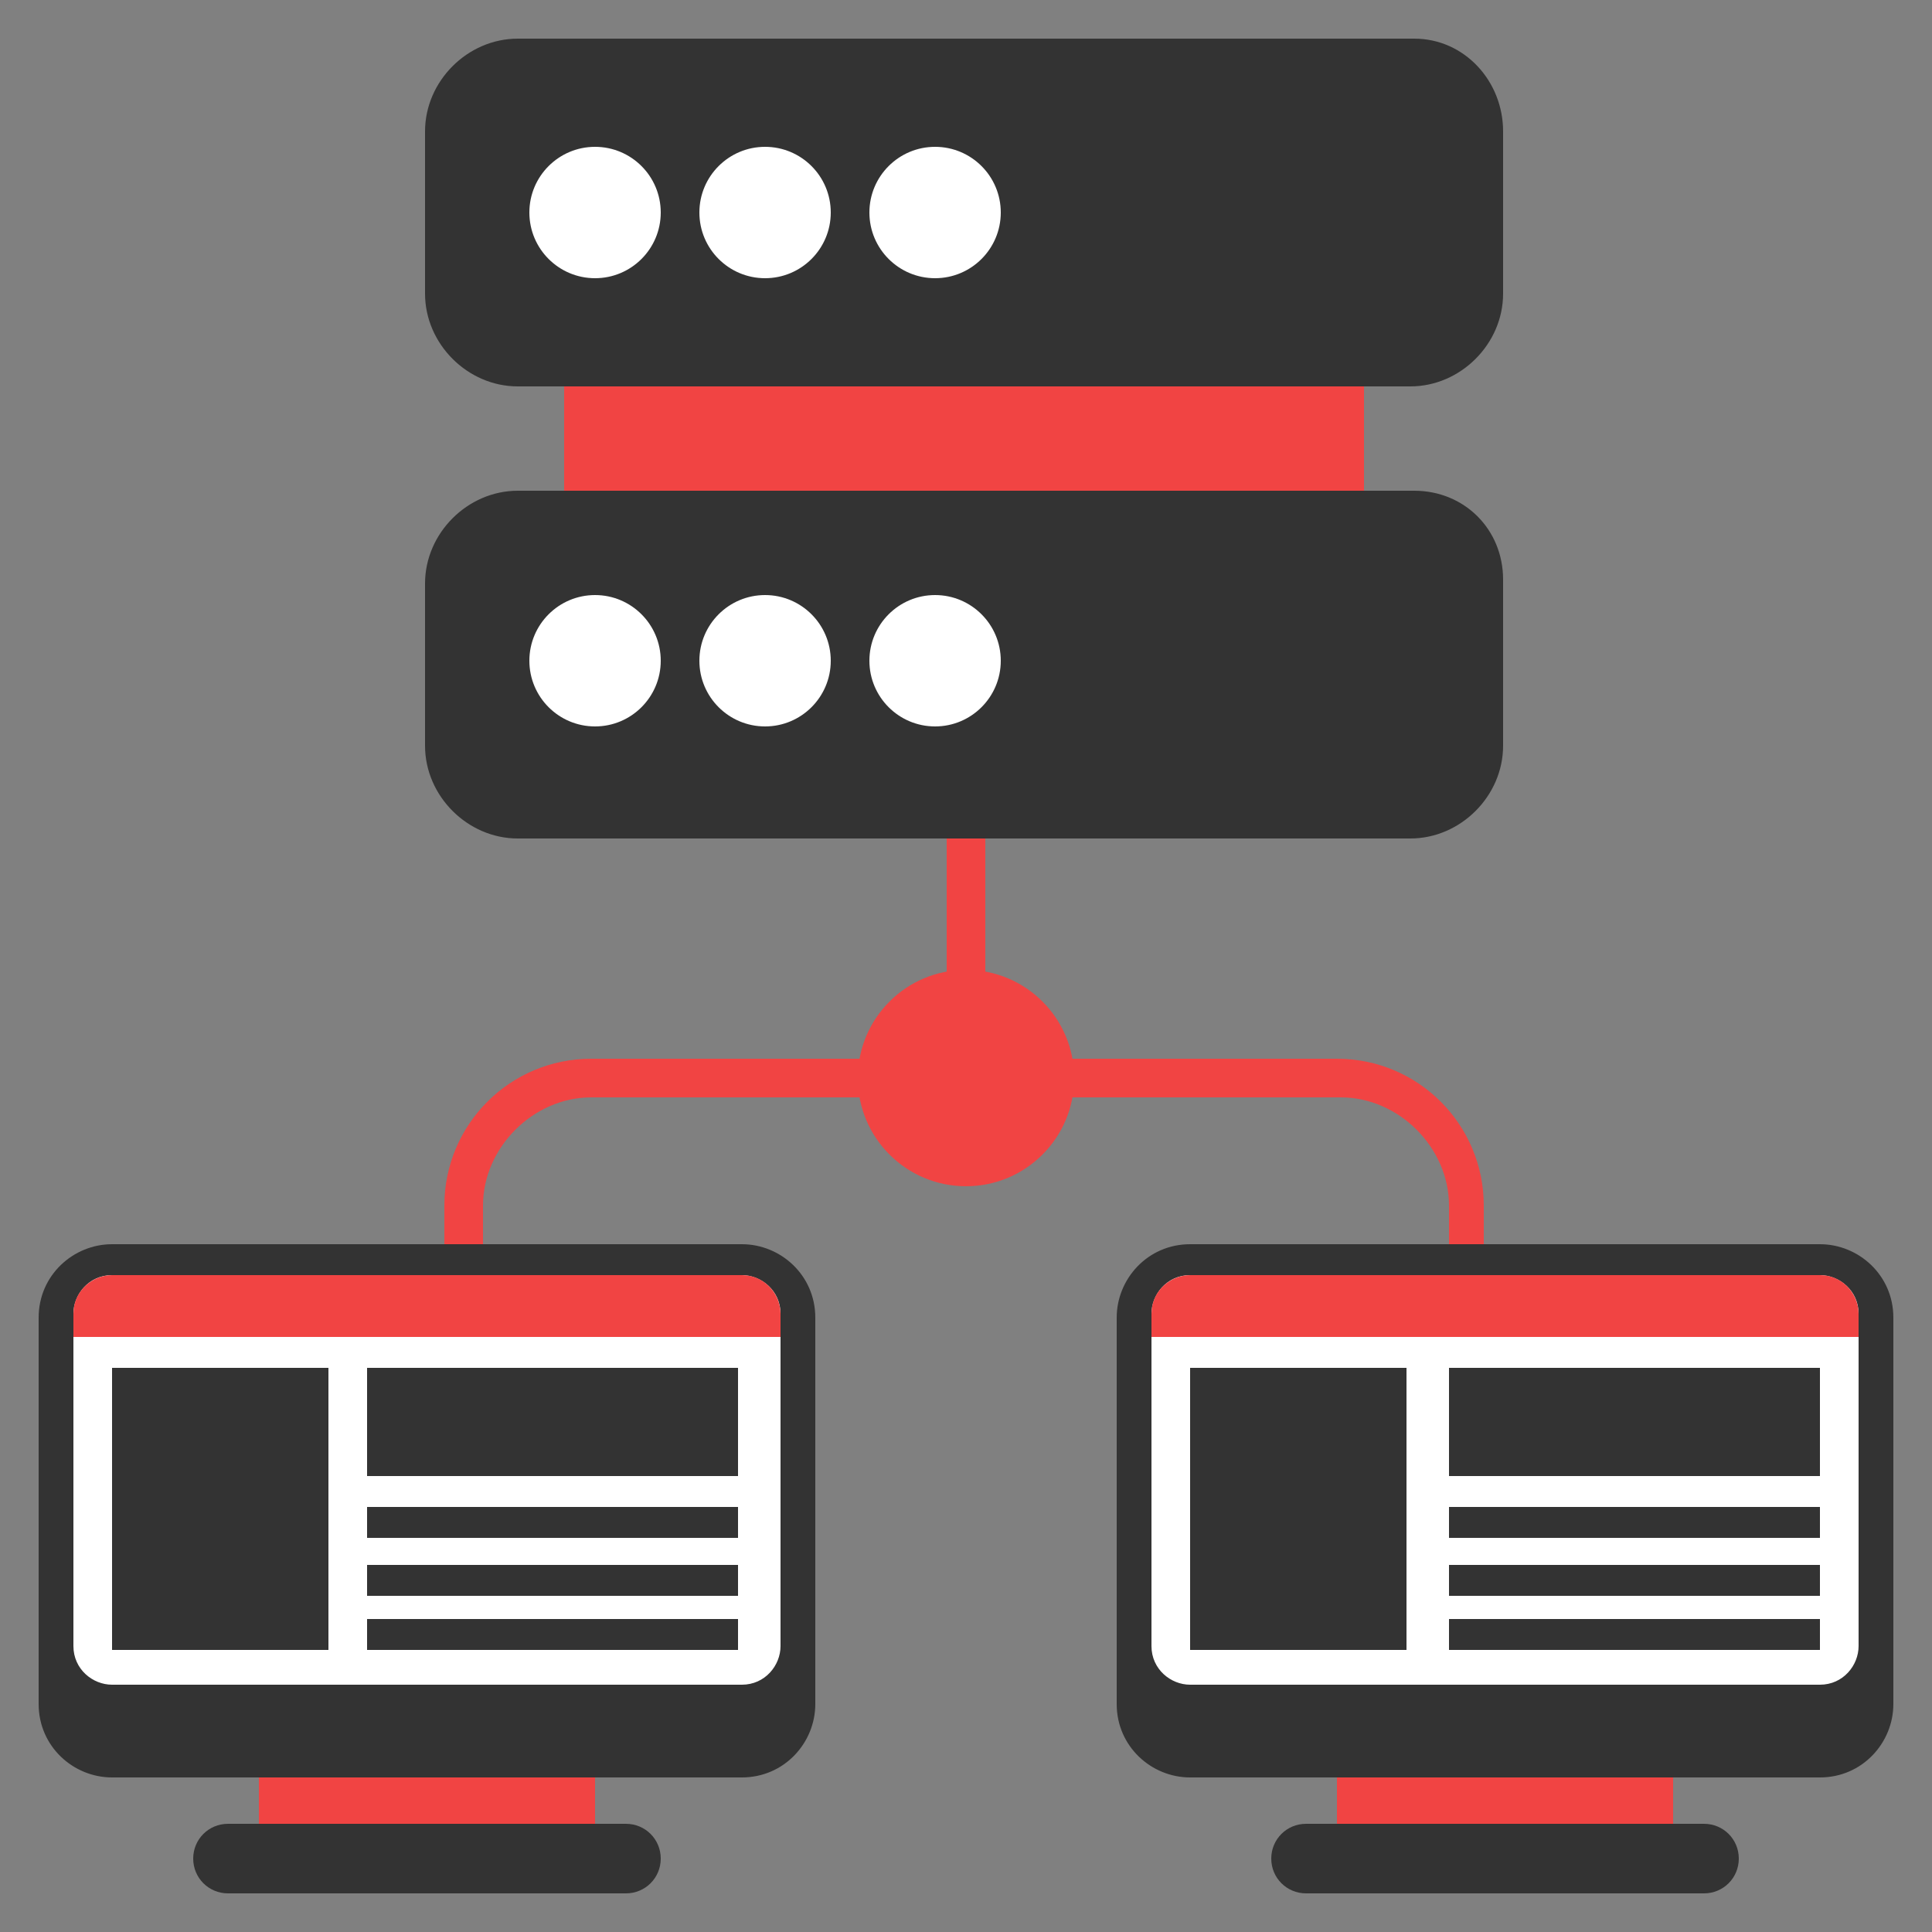
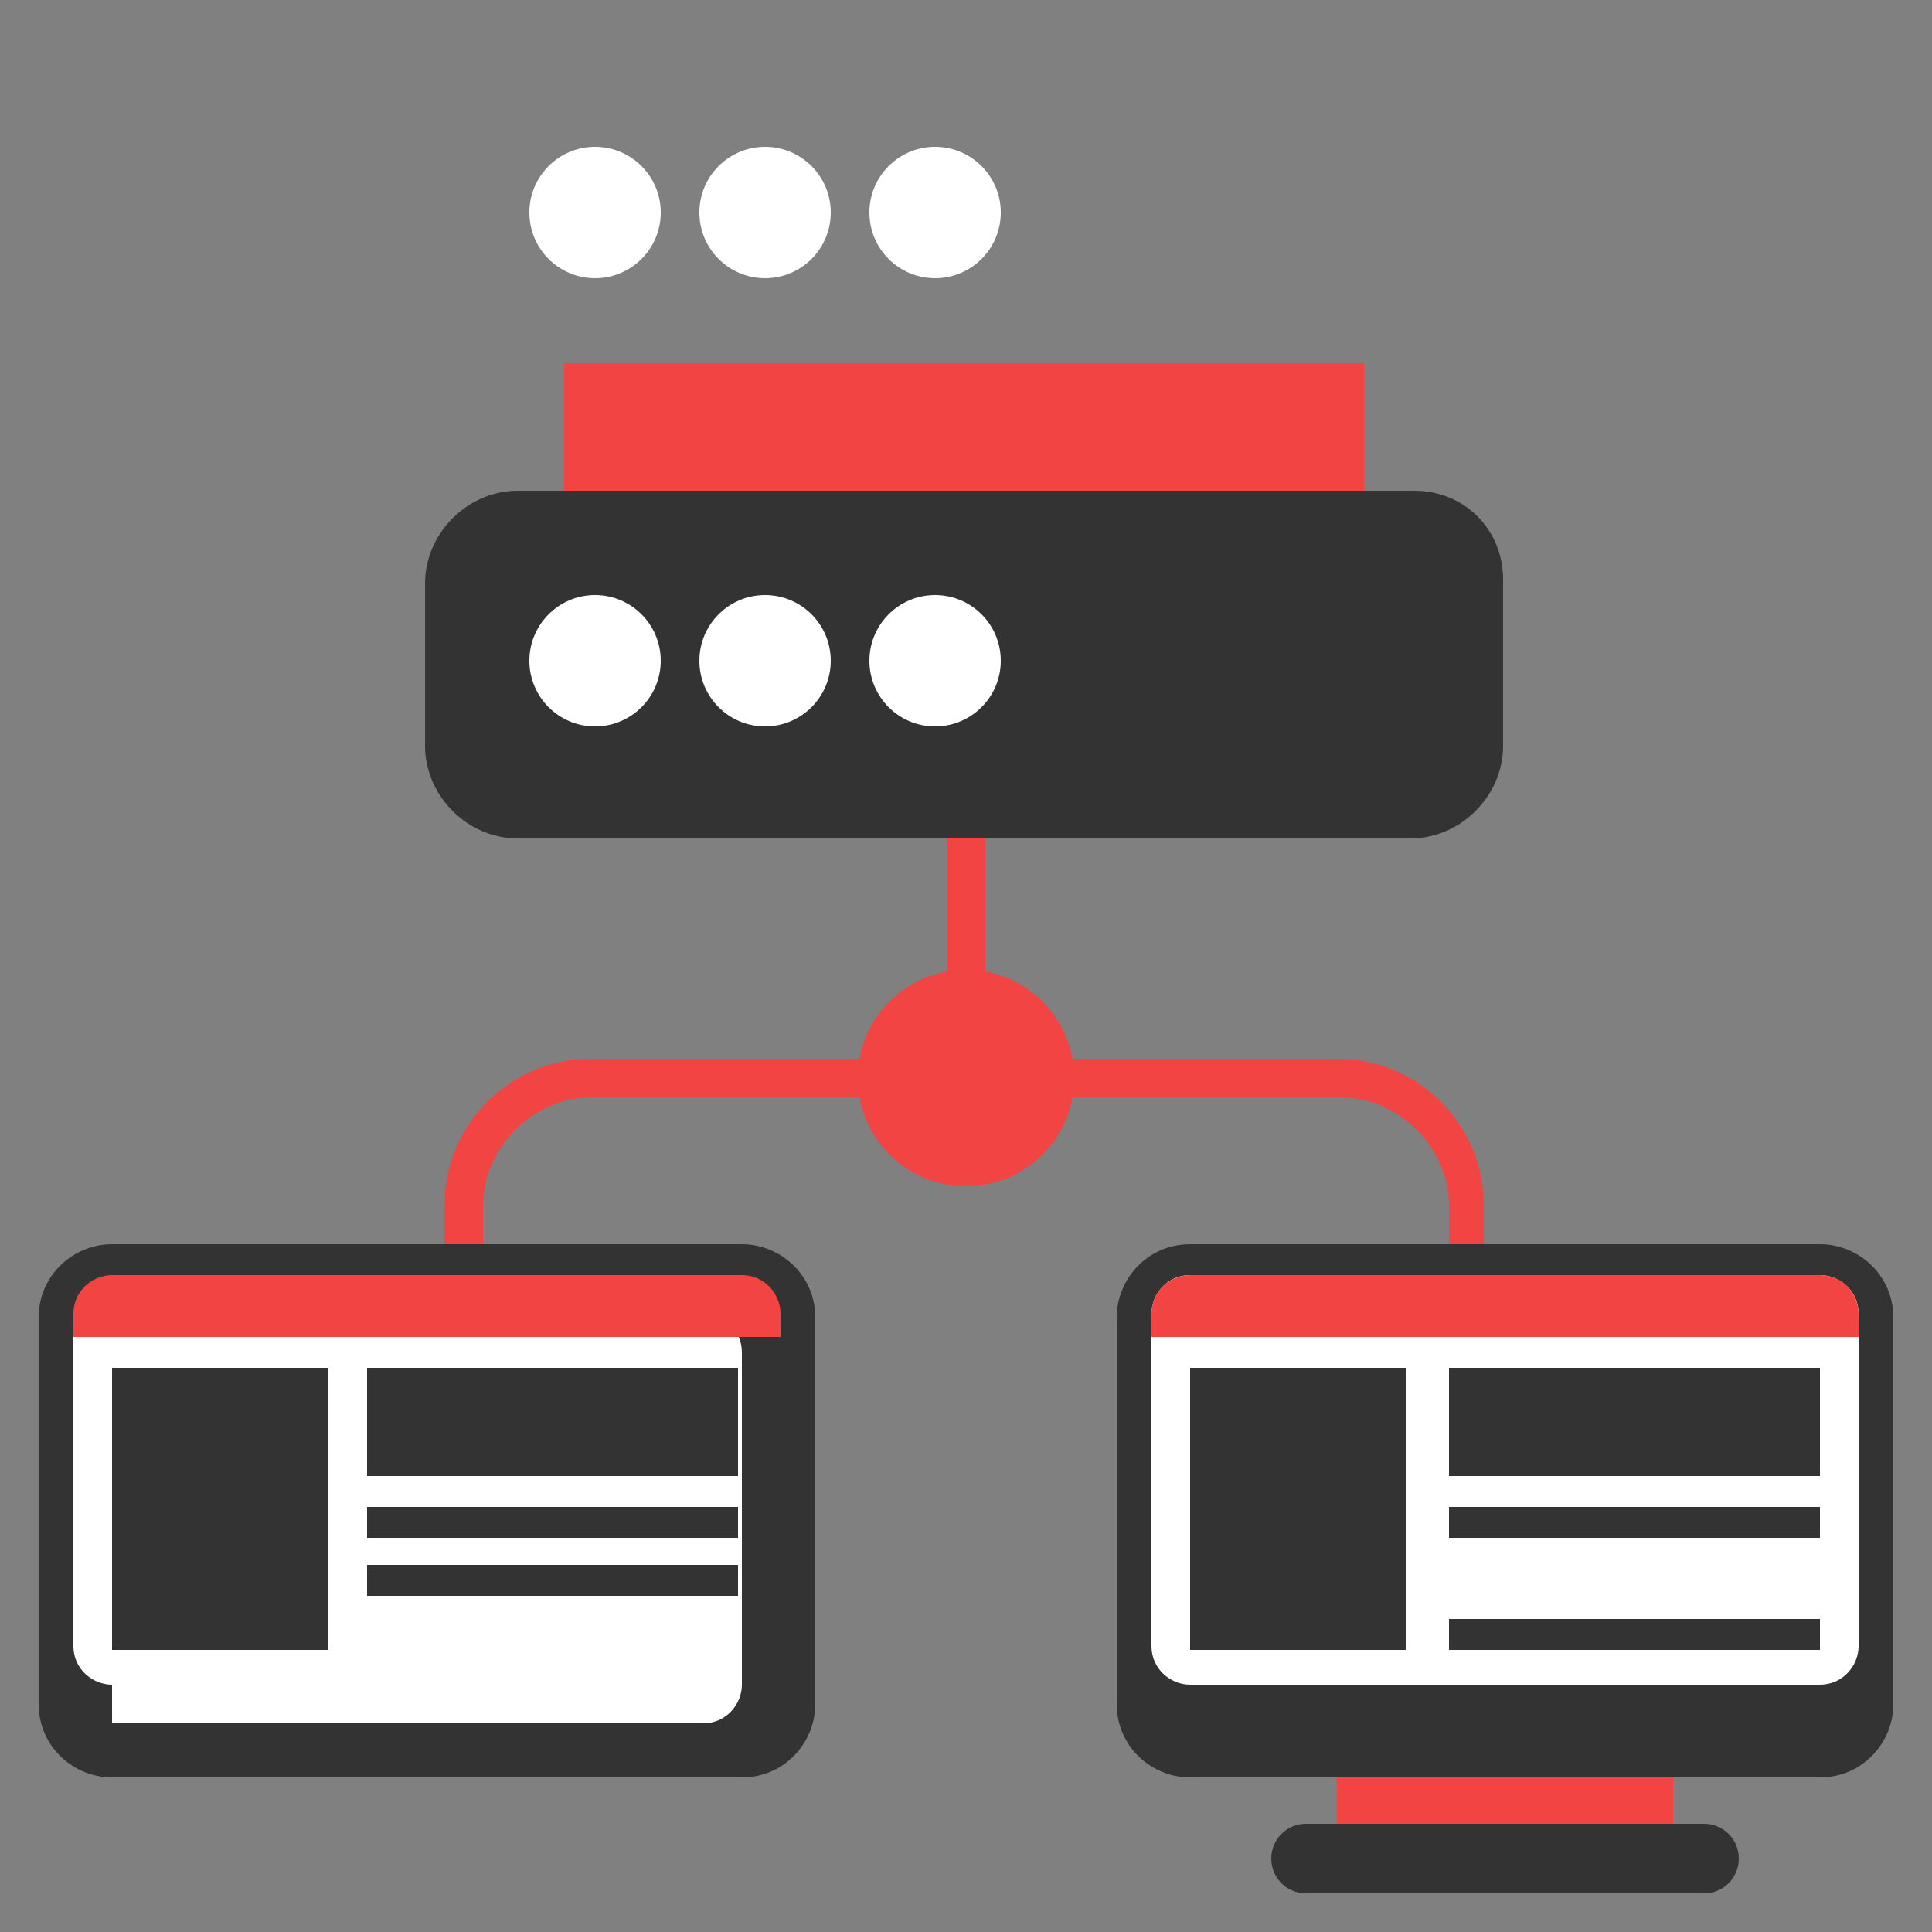
<svg xmlns="http://www.w3.org/2000/svg" id="Layer_1" style="enable-background:new 0 0 50 50;" version="1.1" viewBox="0 0 50 50" xml:space="preserve">
  <rect x="0" y="0" width="50" height="50" fill="#808080" stroke="none" />
  <style type="text/css">
	.st0{fill:#F14443;} 
.white{fill:#FFFFFF;}	.st1{fill:#F14443;} 
.st1new{fill:#F14443;}	.st2{fill:#333333;}
	.st3{fill:#ffffff;}  .pink{fill:#333333;}
	.st4{fill:#F14443;}
	.st5{fill:#333333;}
	.st6{fill:#333333;}
	.st7{fill:#333333;}
	.st8{fill:#F14443;}
</style>
  <rect class="st0" height="4.5" width="20.7" x="14.6" y="9.4" />
  <g>
    <rect class="st0" height="10.7" width="1" x="24.5" y="17" />
  </g>
  <g>
    <path class="st0" d="M38.5,36.3h-1v-5.1c0-1.5-1.3-2.8-2.8-2.8H15.3c-1.5,0-2.8,1.3-2.8,2.8v5.1h-1v-5.1c0-2.1,1.7-3.8,3.8-3.8   h19.3c2.1,0,3.8,1.7,3.8,3.8v5.1H38.5z" />
  </g>
  <circle class="st1new" cx="25" cy="27.9" r="2.8" />
  <g>
    <g>
-       <rect class="st0" height="1.5" width="8.7" x="6.7" y="45.8" />
-       <path class="st2" d="M16.2,47.2H5.9c-0.5,0-0.9,0.4-0.9,0.9l0,0C5,48.6,5.4,49,5.9,49h10.3c0.5,0,0.9-0.4,0.9-0.9l0,0    C17.1,47.6,16.7,47.2,16.2,47.2z" />
      <path class="st2" d="M19.2,32.2H2.9c-1,0-1.9,0.8-1.9,1.9v10C1,45.2,1.9,46,2.9,46h16.3c1.1,0,1.9-0.9,1.9-1.9v-10    C21.1,33,20.2,32.2,19.2,32.2z" />
    </g>
-     <path class="st3" d="M2.9,43.6c-0.5,0-1-0.4-1-1V34c0-0.5,0.4-1,1-1h16.3c0.5,0,1,0.4,1,1v8.6c0,0.5-0.4,1-1,1H2.9z" />
+     <path class="st3" d="M2.9,43.6c-0.5,0-1-0.4-1-1V34h16.3c0.5,0,1,0.4,1,1v8.6c0,0.5-0.4,1-1,1H2.9z" />
    <path class="st4" d="M20.2,34.6V34c0-0.5-0.4-1-1-1H2.9c-0.5,0-1,0.4-1,1v0.6H20.2z" />
    <rect class="pink" height="7.3" width="5.6" x="2.9" y="35.4" />
    <rect class="pink" height="2.8" width="9.6" x="9.5" y="35.4" />
    <rect class="pink" height="0.8" width="9.6" x="9.5" y="39" />
    <rect class="pink" height="0.8" width="9.6" x="9.5" y="40.5" />
-     <rect class="pink" height="0.8" width="9.6" x="9.5" y="41.9" />
    <g>
      <rect class="st0" height="1.5" width="8.7" x="34.6" y="45.8" />
      <path class="st2" d="M44.1,47.2H33.8c-0.5,0-0.9,0.4-0.9,0.9l0,0c0,0.5,0.4,0.9,0.9,0.9h10.3c0.5,0,0.9-0.4,0.9-0.9l0,0    C45,47.6,44.6,47.2,44.1,47.2z" />
      <path class="st2" d="M47.1,32.2H30.8c-1.1,0-1.9,0.9-1.9,1.9v10c0,1.1,0.9,1.9,1.9,1.9h16.3c1.1,0,1.9-0.9,1.9-1.9v-10    C49,33,48.1,32.2,47.1,32.2z" />
    </g>
    <path class="st3" d="M30.8,43.6c-0.5,0-1-0.4-1-1V34c0-0.5,0.4-1,1-1h16.3c0.5,0,1,0.4,1,1v8.6c0,0.5-0.4,1-1,1H30.8z" />
    <path class="st4" d="M48.1,34.6V34c0-0.5-0.4-1-1-1H30.8c-0.5,0-1,0.4-1,1v0.6H48.1z" />
    <rect class="pink" height="7.3" width="5.6" x="30.8" y="35.4" />
    <rect class="pink" height="2.8" width="9.6" x="37.5" y="35.4" />
    <rect class="pink" height="0.8" width="9.6" x="37.5" y="39" />
-     <rect class="pink" height="0.8" width="9.6" x="37.5" y="40.5" />
    <rect class="pink" height="0.8" width="9.6" x="37.5" y="41.9" />
  </g>
-   <path class="st2" d="M36.6,1H13.4C12.1,1,11,2.1,11,3.4v4.2c0,1.3,1.1,2.4,2.4,2.4h23.1c1.3,0,2.4-1.1,2.4-2.4V3.4  C38.9,2.1,37.9,1,36.6,1z" />
  <g>
    <circle class="white" cx="15.4" cy="5.5" r="1.7" />
    <circle class="white" cx="19.8" cy="5.5" r="1.7" />
    <circle class="white" cx="24.2" cy="5.5" r="1.7" />
  </g>
  <path class="st2" d="M36.6,12.7H13.4c-1.3,0-2.4,1.1-2.4,2.4v4.2c0,1.3,1.1,2.4,2.4,2.4h23.1c1.3,0,2.4-1.1,2.4-2.4V15  C38.9,13.7,37.9,12.7,36.6,12.7z" />
  <g>
    <circle class="white" cx="15.4" cy="17.1" r="1.7" />
    <circle class="white" cx="19.8" cy="17.1" r="1.7" />
    <circle class="white" cx="24.2" cy="17.1" r="1.7" />
  </g>
</svg>